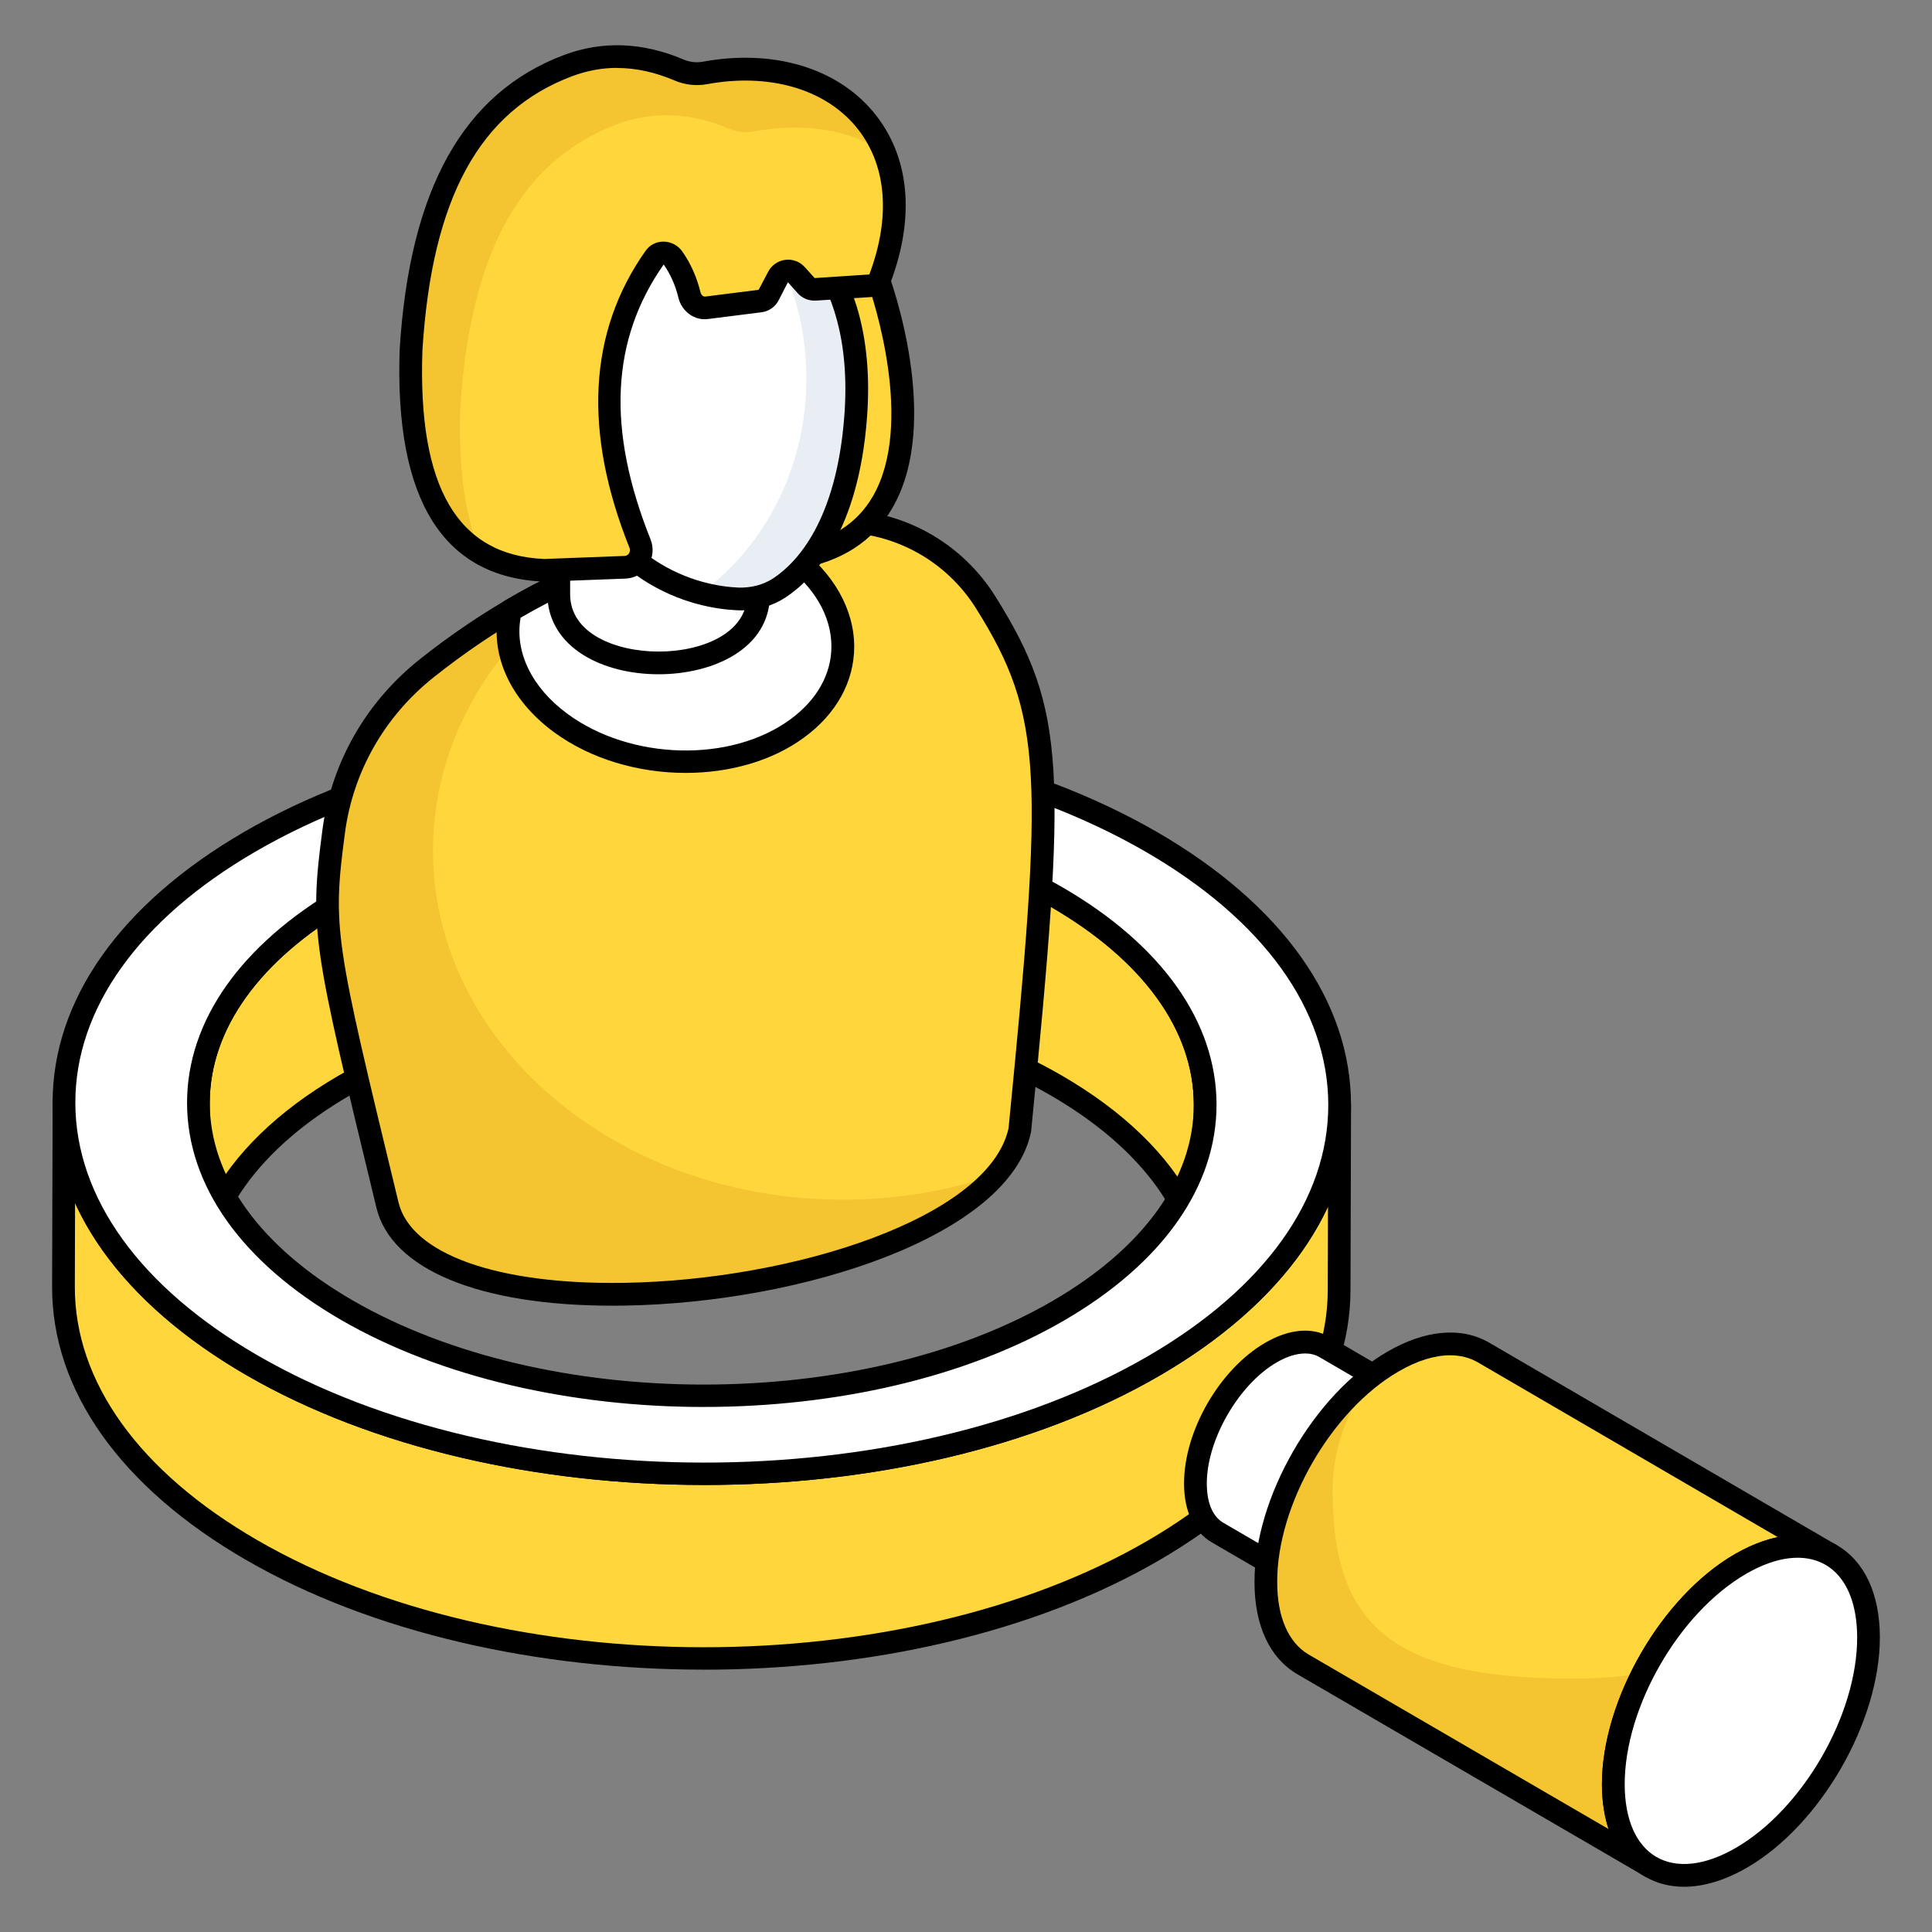
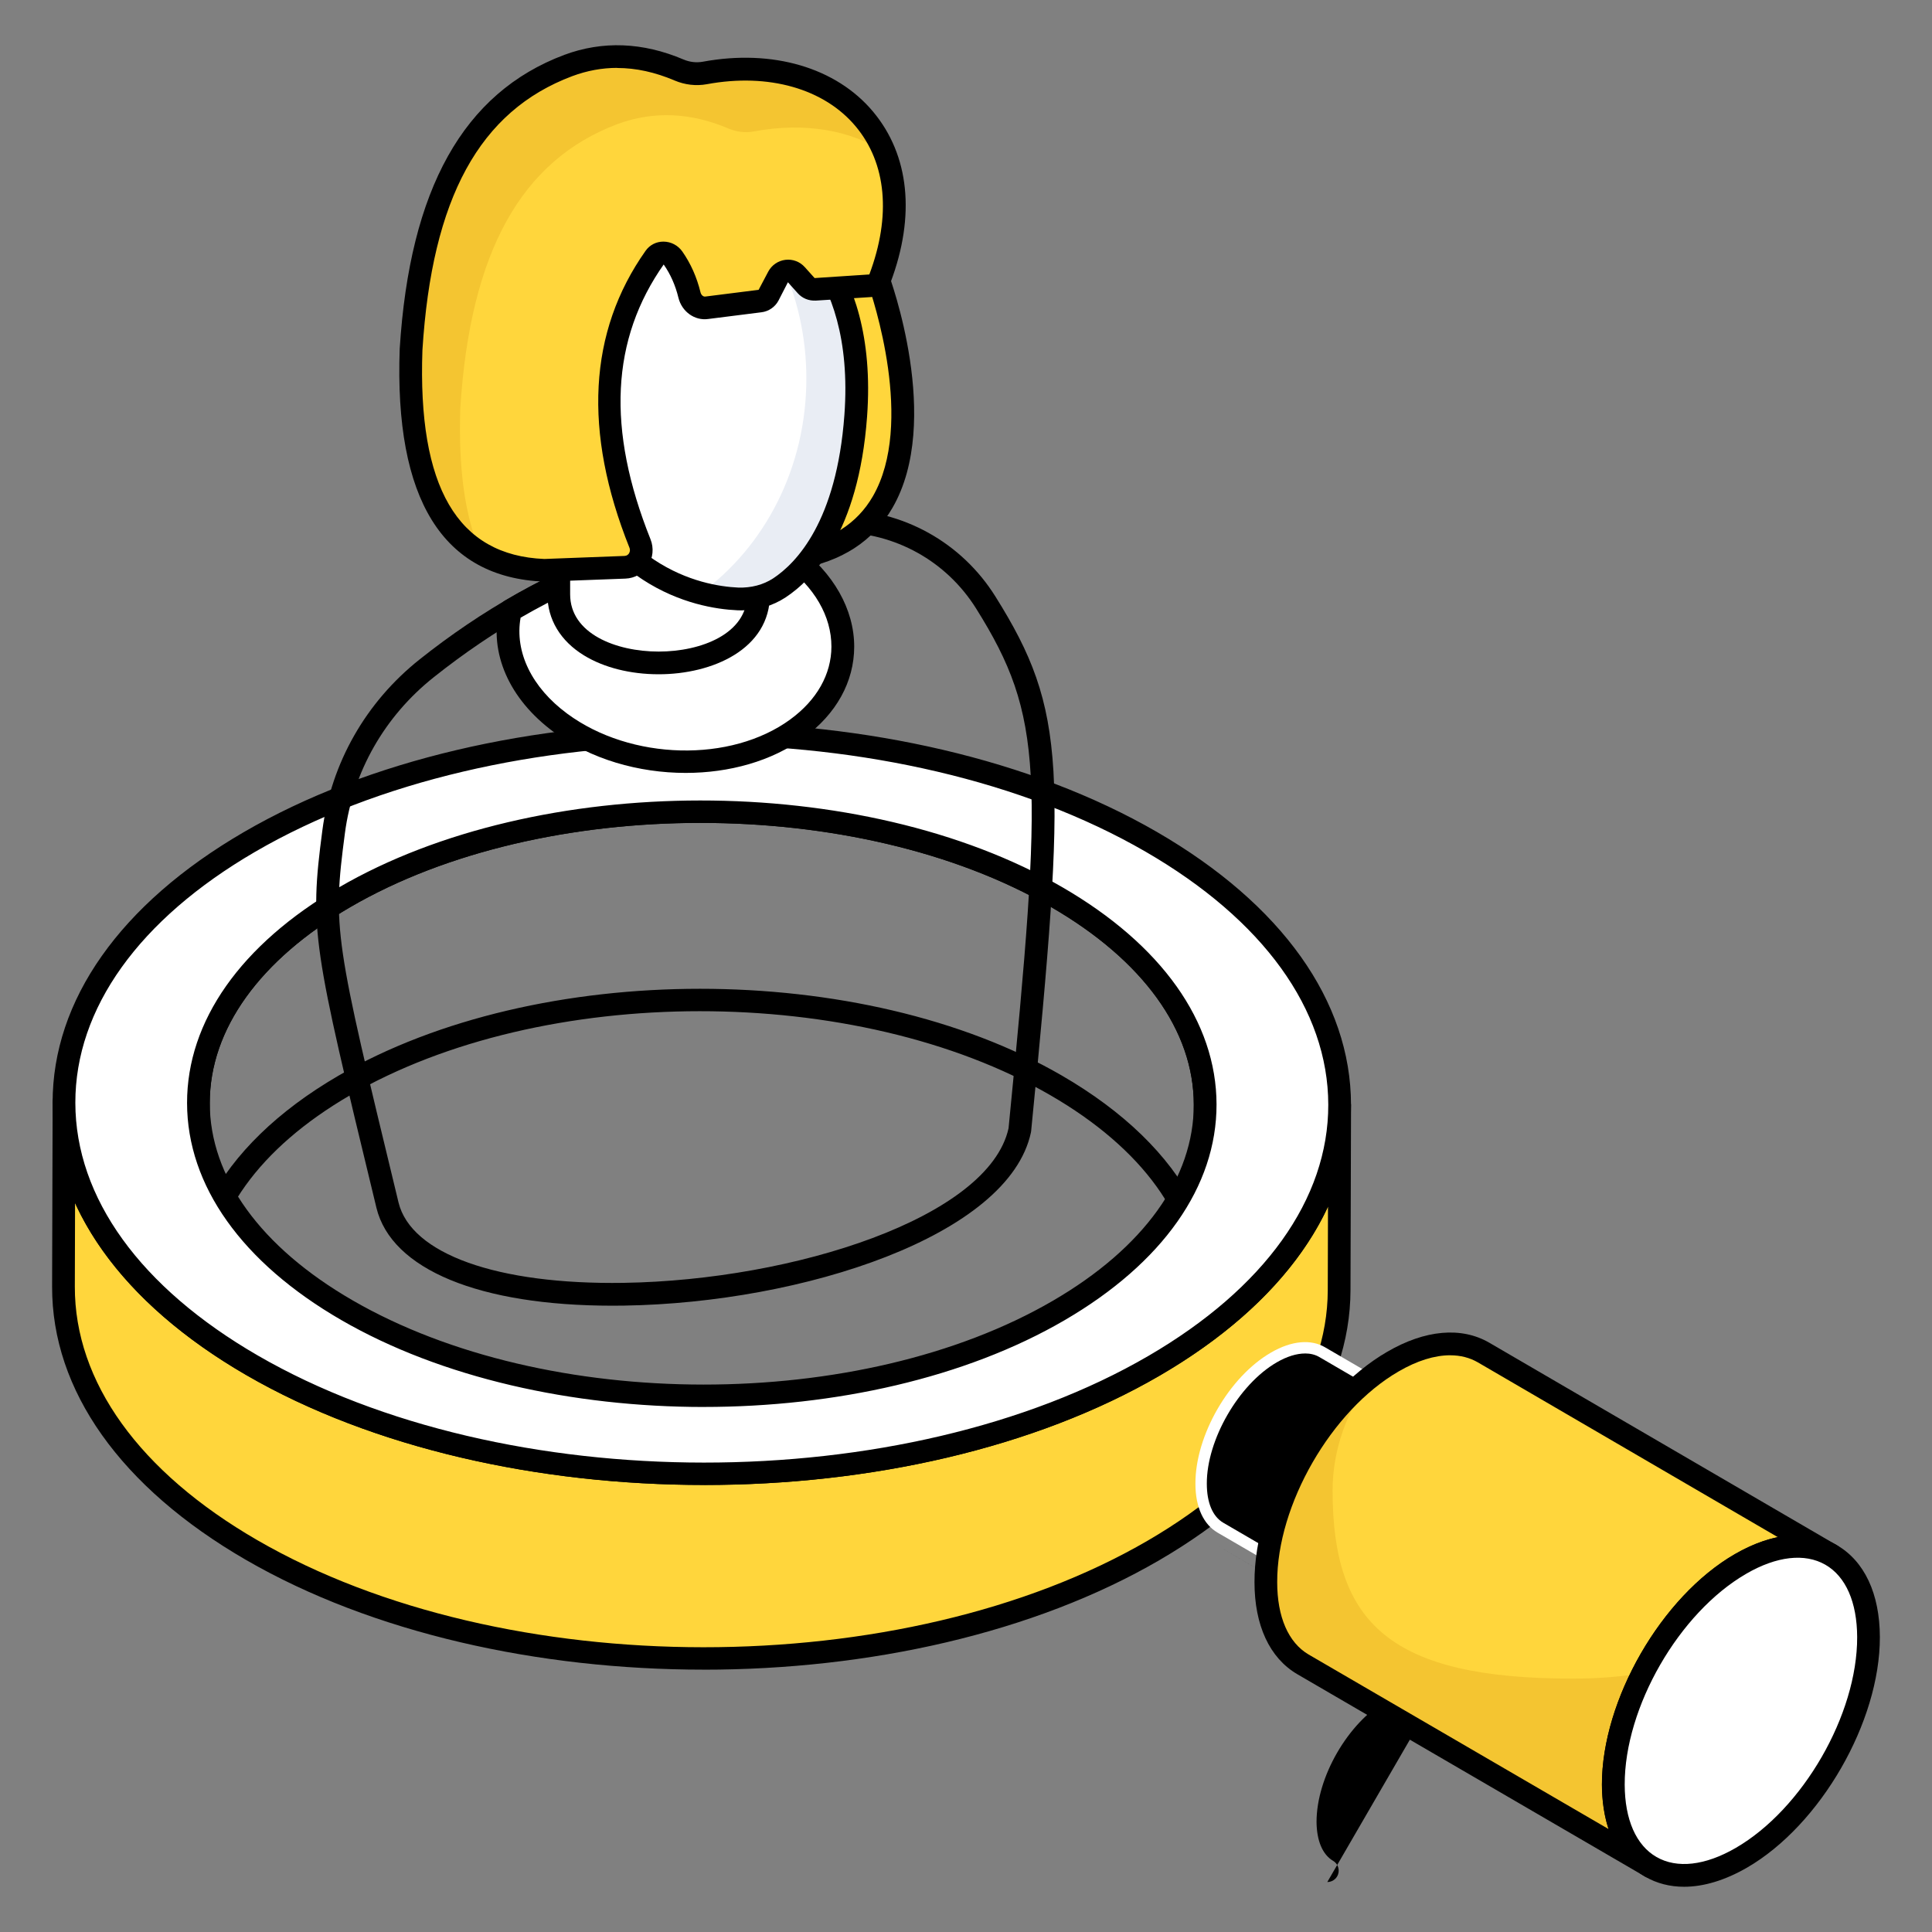
<svg xmlns="http://www.w3.org/2000/svg" id="Layer_1" enable-background="new 0 0 68 68" height="512" viewBox="0 0 68 68" width="512">
  <rect x="0" y="0" width="68" height="68" fill="#808080" stroke="none" />
  <g>
    <g>
      <g>
        <g>
          <g enable-background="new">
            <g>
              <g>
-                 <path d="m42.418 38.898-.019 6.627c.008-2.651-1.739-5.306-5.236-7.329-6.933-4.011-18.152-4.007-25.056.013-3.422 1.993-5.135 4.602-5.143 7.215l.019-6.627c.007-2.613 1.72-5.222 5.143-7.215 6.903-4.02 18.122-4.024 25.056-.013 3.497 2.023 5.243 4.678 5.236 7.329z" fill="#ffd63c" />
                <path d="m42.399 45.926c-0 0-.001 0-.001 0-.221-.001-.399-.181-.399-.401.008-2.619-1.781-5.099-5.036-6.981-6.812-3.942-17.872-3.937-24.654.012-3.181 1.853-4.937 4.292-4.944 6.87-0.0.221-.18.399-.4.399-0 0-.001 0-.001 0-.221-.001-.399-.181-.399-.401s0 0 0-.001l.019-6.626c.008-2.874 1.905-5.559 5.341-7.56 7.002-4.077 18.422-4.083 25.457-.014 3.513 2.032 5.444 4.759 5.436 7.677l-.019 6.627c-0.0.221-.18.399-.4.399zm-17.759-11.124c4.604 0 9.211 1.016 12.724 3.048 2.195 1.271 3.772 2.811 4.644 4.5l.01-3.452c.007-2.62-1.781-5.1-5.036-6.981-6.813-3.943-17.873-3.937-24.654.012-3.181 1.853-4.937 4.292-4.944 6.87l-.01 3.457c.864-1.647 2.402-3.151 4.533-4.392 3.505-2.041 8.118-3.062 12.733-3.062zm17.778 4.097h.01z" />
              </g>
            </g>
            <g>
              <g>
                <path d="m47.15 38.912-.018 6.499c-.009 3.315-2.184 6.626-6.529 9.156-8.731 5.085-22.945 5.08-31.748-.013-4.422-2.559-6.631-5.918-6.622-9.272l.018-6.499c-.009 3.354 2.199 6.713 6.622 9.272 8.803 5.093 23.017 5.097 31.748.013 4.345-2.53 6.52-5.84 6.529-9.156z" fill="#ffd63c" />
                <path d="m24.77 58.766c-5.827 0-11.662-1.288-16.115-3.864-4.409-2.551-6.832-5.968-6.821-9.62l.019-6.499c0-.221.18-.399.4-.399h.001c.221.001.399.181.399.401-.01 3.354 2.271 6.522 6.422 8.924 8.677 5.021 22.738 5.026 31.347.014 4.073-2.372 6.321-5.501 6.33-8.812 0-.221.18-.399.4-.399h.001c.221.001.399.181.399.401l-.019 6.5c-.01 3.606-2.399 6.98-6.728 9.5-4.411 2.568-10.218 3.854-16.035 3.854zm-22.128-16.421-.008 2.938c-.009 3.354 2.271 6.524 6.422 8.925 8.677 5.021 22.739 5.027 31.347.013 4.073-2.371 6.321-5.5 6.33-8.811l.008-2.941c-1.039 2.235-3.053 4.276-5.917 5.944-8.829 5.142-23.25 5.136-32.149-.012-2.934-1.698-4.988-3.778-6.032-6.057z" />
              </g>
            </g>
            <g>
              <g>
                <path d="m40.518 29.627c8.803 5.093 8.849 13.347.104 18.44-8.731 5.085-22.945 5.08-31.748-.013-8.788-5.084-8.835-13.33-.103-18.415 8.746-5.093 22.959-5.097 31.748-.013zm-28.309 16.486c6.949 4.02 18.168 4.024 25.056.013 6.903-4.02 6.867-10.536-.082-14.556-6.933-4.011-18.152-4.007-25.056.013-6.889 4.012-6.852 10.519.081 14.531" fill="#fff" />
                <path d="m24.789 52.266c-5.826 0-11.663-1.288-16.116-3.864-4.394-2.542-6.816-5.945-6.821-9.585-.005-3.615 2.38-6.997 6.717-9.522 8.84-5.147 23.262-5.153 32.149-.014 4.401 2.547 6.828 5.955 6.833 9.599.005 3.619-2.384 7.005-6.728 9.534-4.411 2.568-10.217 3.853-16.034 3.853zm-.147-26.049c-5.681 0-11.357 1.257-15.671 3.769-4.08 2.376-6.324 5.512-6.319 8.83.005 3.342 2.286 6.5 6.422 8.893 8.677 5.021 22.738 5.026 31.347.014 4.087-2.38 6.335-5.52 6.33-8.842-.005-3.347-2.29-6.51-6.433-8.906-4.328-2.504-10.005-3.757-15.675-3.757zm.131 23.304c-4.615 0-9.238-1.021-12.765-3.062-3.494-2.021-5.42-4.732-5.424-7.636-.004-2.884 1.893-5.578 5.341-7.587 7.002-4.077 18.422-4.083 25.457-.014 3.501 2.025 5.431 4.742 5.436 7.649.004 2.888-1.897 5.587-5.353 7.599-3.491 2.033-8.088 3.05-12.692 3.05zm-.116-20.559c-4.469 0-8.935.989-12.33 2.966-3.192 1.858-4.948 4.308-4.944 6.895.004 2.605 1.788 5.071 5.024 6.943 6.826 3.951 17.886 3.955 24.655.014 3.199-1.862 4.958-4.315 4.955-6.906-.003-2.61-1.792-5.081-5.036-6.957-3.403-1.97-7.866-2.954-12.325-2.954z" />
              </g>
            </g>
          </g>
        </g>
        <g>
          <g>
            <g>
              <path d="m54.683 52.109c-.482-.286-1.155-.242-1.897.184-1.478.852-2.665 2.918-2.665 4.616.007.846.305 1.437.78 1.717l-8.052-4.686c-.476-.28-.774-.871-.774-1.717-.007-1.698 1.186-3.764 2.658-4.616.742-.432 1.415-.47 1.897-.191z" fill="#fff" />
-               <path d="m50.901 59.026c-.068 0-.137-.018-.201-.055l-8.052-4.687c-.628-.368-.973-1.101-.973-2.062-.007-1.85 1.249-4.03 2.858-4.962.846-.492 1.662-.56 2.298-.19l8.035 4.682c.007.004.014.009.021.013.189.112.252.356.141.547-.11.188-.356.255-.546.143l-.015-.009c-.365-.207-.904-.137-1.482.194-1.358.782-2.464 2.698-2.464 4.27.005.665.212 1.153.583 1.372.19.112.253.356.142.547-.074.127-.208.198-.346.198zm-4.965-11.388c-.299 0-.643.105-1 .313-1.339.775-2.466 2.73-2.46 4.269 0 .669.205 1.155.577 1.374l6.722 3.912c-.034-.187-.051-.385-.053-.595 0-1.86 1.258-4.04 2.865-4.966.192-.11.382-.198.568-.266l-6.725-3.919c-.142-.082-.31-.123-.495-.123z" />
+               <path d="m50.901 59.026c-.068 0-.137-.018-.201-.055l-8.052-4.687l8.035 4.682c.007.004.014.009.021.013.189.112.252.356.141.547-.11.188-.356.255-.546.143l-.015-.009c-.365-.207-.904-.137-1.482.194-1.358.782-2.464 2.698-2.464 4.27.005.665.212 1.153.583 1.372.19.112.253.356.142.547-.074.127-.208.198-.346.198zm-4.965-11.388c-.299 0-.643.105-1 .313-1.339.775-2.466 2.73-2.46 4.269 0 .669.205 1.155.577 1.374l6.722 3.912c-.034-.187-.051-.385-.053-.595 0-1.86 1.258-4.04 2.865-4.966.192-.11.382-.198.568-.266l-6.725-3.919c-.142-.082-.31-.123-.495-.123z" />
            </g>
          </g>
          <g>
            <g enable-background="new">
              <g>
                <g>
                  <g>
                    <path d="m64.455 54.736c-.811-.481-1.942-.407-3.191.31-2.487 1.433-4.483 4.909-4.483 7.765.011 1.422.512 2.417 1.313 2.888l-12.238-7.122c-.801-.471-1.302-1.465-1.302-2.888-.011-2.856 1.996-6.332 4.472-7.765 1.249-.727 2.38-.791 3.191-.321z" fill="#ffd63c" />
                  </g>
                </g>
                <g>
                  <g>
                    <path d="m58.089 65.703-12.233-7.121c-.801-.471-1.302-1.465-1.302-2.888-.01-2.567 1.612-5.637 3.747-7.262-.886 1.198-1.398 2.578-1.398 4.032 0 4.685 2.029 6.618 8.465 6.618.843 0 1.665-.064 2.455-.192-.651 1.283-1.046 2.663-1.046 3.925.021 1.422.512 2.417 1.313 2.888z" fill="#f4c531" />
                  </g>
                </g>
                <g>
                  <g>
                    <path d="m58.093 66.099c-.068 0-.137-.018-.201-.055l-.001-.001c-0 0-0 0-0 0l-12.236-7.12c-.969-.569-1.501-1.717-1.501-3.233-.011-2.975 2.084-6.614 4.672-8.112 1.333-.775 2.609-.89 3.592-.319l12.208 7.113c.011.007.023.014.034.021.189.112.252.356.141.547-.111.189-.356.255-.546.143l-.028-.017c-.709-.403-1.688-.288-2.763.328-2.361 1.36-4.283 4.688-4.283 7.418.01 1.221.406 2.125 1.116 2.543.19.111.254.356.143.547-.074.127-.208.198-.346.198zm-7.052-18.398c-.547 0-1.165.191-1.814.569-2.367 1.37-4.284 4.697-4.274 7.418 0 1.223.393 2.126 1.105 2.545l10.56 6.145c-.152-.46-.233-.984-.237-1.563 0-2.988 2.101-6.627 4.684-8.114.519-.298 1.026-.497 1.51-.597l-10.559-6.153c-.287-.166-.615-.249-.974-.249z" />
                  </g>
                </g>
              </g>
              <g>
                <g>
                  <path d="m61.261 55.046c2.48-1.435 4.497-.283 4.505 2.573.008 2.856-1.996 6.334-4.476 7.769-2.481 1.435-4.498.283-4.506-2.573-.008-2.856 1.996-6.334 4.476-7.769z" fill="#fff" />
                  <path d="m59.274 66.408c-.496 0-.958-.117-1.369-.354-.976-.562-1.516-1.711-1.521-3.238-.008-2.979 2.089-6.62 4.676-8.117 1.331-.769 2.604-.884 3.584-.319.977.562 1.517 1.711 1.521 3.238.008 2.979-2.089 6.62-4.676 8.117-.774.447-1.528.673-2.216.673zm2.187-11.016c-2.366 1.368-4.284 4.698-4.277 7.422.004 1.229.401 2.134 1.12 2.547.722.414 1.711.303 2.786-.319 2.365-1.368 4.284-4.698 4.276-7.422-.004-1.229-.401-2.134-1.12-2.547-.722-.414-1.711-.304-2.786.319z" />
                </g>
              </g>
            </g>
          </g>
        </g>
      </g>
    </g>
    <g>
      <g>
        <g>
-           <path d="m35.895 39.772c1.237-12.577 1.251-14.655-1.198-18.565-1.114-1.779-3.071-2.862-5.169-2.874-5.402-.03-10.325 1.86-14.512 5.19-1.791 1.425-2.973 3.479-3.273 5.748-.456 3.454-.342 3.901 1.895 13.143 1.342 5.508 21.016 3.229 22.257-2.643z" fill="#ffd63c" />
-         </g>
+           </g>
      </g>
      <g>
        <g>
-           <path d="m35.086 41.331c-3.988 4.676-20.231 6.072-21.448 1.086-2.235-9.242-2.352-9.689-1.898-13.148.303-2.269 1.485-4.318 3.273-5.749 2.029-1.609 4.222-2.881 6.567-3.761-3.83 2.207-6.34 5.941-6.34 10.177 0 6.787 6.457 12.288 14.42 12.288 1.919 0 3.755-.316 5.426-.894z" fill="#f4c531" />
-         </g>
+           </g>
      </g>
      <g>
        <g>
          <path d="m21.559 45.956c-4.687 0-7.781-1.276-8.31-3.445l-.028-.118c-2.206-9.113-2.338-9.659-1.874-13.173.312-2.368 1.527-4.503 3.42-6.009 4.375-3.481 9.462-5.341 14.763-5.277 2.255.013 4.314 1.157 5.506 3.062 2.52 4.021 2.506 6.111 1.257 18.815-.001.015-.003.029-.007.044-.77 3.642-8.032 6.001-14.319 6.098-.137.002-.273.003-.408.003zm7.842-27.223c-5.124 0-9.879 1.717-14.136 5.104-1.73 1.376-2.84 3.324-3.125 5.487-.444 3.365-.358 3.723 1.858 12.879l.028.118c.442 1.814 3.466 2.9 7.928 2.831 5.992-.093 12.853-2.3 13.544-5.442 1.224-12.447 1.241-14.489-1.141-18.291-1.046-1.671-2.853-2.675-4.833-2.686-.041-.001-.083-.001-.125-.001zm6.494 21.039h.01z" />
        </g>
      </g>
      <g>
        <g>
          <path d="m28.06 25.638c-2.231 1.637-5.962 1.55-8.331-.196-1.492-1.101-2.087-2.594-1.76-3.956 2.485-1.463 5.18-2.456 8.041-2.883.652.217 1.261.529 1.804.927 2.369 1.746 2.478 4.477.246 6.107z" fill="#fff" />
          <path d="m24.135 27.204c-1.656 0-3.346-.483-4.644-1.439-1.575-1.161-2.29-2.795-1.913-4.37.025-.106.093-.196.186-.252 2.583-1.521 5.337-2.509 8.186-2.935.062-.01.127-.004.186.016.696.232 1.34.564 1.914.985 1.283.945 2.017 2.24 2.015 3.554-.002 1.23-.63 2.367-1.768 3.198-1.133.831-2.632 1.243-4.161 1.243zm-5.812-5.461c-.213 1.203.392 2.455 1.643 3.377 2.235 1.647 5.76 1.735 7.857.196 0 0 0-.001 0-.001.927-.678 1.438-1.585 1.44-2.554.002-1.072-.597-2.104-1.688-2.908-.482-.354-1.021-.636-1.604-.84-2.657.41-5.229 1.327-7.65 2.729z" />
        </g>
      </g>
      <g>
        <g>
          <path d="m26.7 20.917v-7.362h-7.033l-0 7.362c0 3.22 7.033 3.22 7.033 0z" fill="#fff" />
        </g>
        <g>
          <path d="m23.184 23.732c-.994 0-1.926-.234-2.626-.662-.833-.508-1.291-1.272-1.291-2.152v-7.362c0-.221.179-.4.4-.4h7.033c.221 0 .4.18.4.4v7.362c0 1.934-2.03 2.814-3.916 2.814zm-3.117-9.776v6.962c0 1.385 1.616 2.015 3.117 2.015 1.5 0 3.116-.63 3.116-2.015v-6.962z" />
        </g>
      </g>
      <g>
        <g>
          <g>
            <g>
              <path d="m30.882 9.73s3.318 8.874-2.852 9.899c-6.195 1.03 2.229-10.653 2.229-10.653z" fill="#ffd63c" />
            </g>
            <g>
              <path d="m27.325 20.093c-.798 0-1.364-.262-1.688-.782-1.494-2.407 3.701-9.74 4.298-10.569.072-.101.188-.161.311-.165.123-.029.243.049.322.145l.623.755c.028.034.051.073.066.115.08.212 1.921 5.227.156 8.28-.679 1.176-1.795 1.899-3.317 2.152-.277.046-.535.069-.771.069zm2.959-10.46c-2.106 3.014-4.838 7.852-3.966 9.256.23.373.783.49 1.648.346 1.273-.212 2.2-.805 2.754-1.763 1.481-2.559.01-6.972-.19-7.54z" />
            </g>
          </g>
        </g>
        <g>
          <path d="m27.021 7.373s3.519 1.499 3.097 7.264c-.283 3.866-1.75 5.438-2.685 6.054-.433.286-.944.414-1.462.39-1.447-.065-4.853-.769-6.405-5.769-2-6.442 5.627-9.308 5.627-9.308z" fill="#fff" />
        </g>
        <g>
          <path d="m30.121 14.634c-.29 3.87-1.75 5.44-2.69 6.06-.43.28-.94.41-1.46.39-.34-.02-.79-.07-1.3-.21 2.24-1.63 3.71-4.41 3.71-7.55 0-2.97-1.31-5.6-3.34-7.26.1-.04.15-.06.15-.06l1.83 1.37c0 0 3.52 1.5 3.1 7.26z" fill="#e9edf4" />
        </g>
        <g>
          <path d="m26.088 21.483c-.045 0-.089-.001-.134-.003-1.492-.067-5.137-.792-6.769-6.051-2.087-6.725 5.788-9.771 5.868-9.801.127-.049.271-.028.38.054l1.794 1.344c.459.216 3.707 1.957 3.291 7.64-.3 4.088-1.923 5.738-2.864 6.358-.458.302-.998.459-1.565.459zm-.955-15.025c-1.183.499-6.894 3.228-5.185 8.735 1.482 4.773 4.718 5.429 6.041 5.488.445.013.871-.094 1.225-.325.817-.539 2.231-2.003 2.506-5.749.395-5.384-2.723-6.81-2.856-6.868-.028-.013-.057-.028-.082-.047z" />
        </g>
        <g>
          <g>
            <path d="m23.04 9.067c-1.88 2.668-2.155 5.987-.506 10.089.152.379-.128.794-.537.809l-2.857.108c-3.366-.136-4.849-2.83-4.673-7.776.347-5.518 2.156-8.722 5.532-9.99 1.26-.468 2.562-.414 3.905.158.284.121.596.158.9.102 4.612-.848 7.988 2.386 6.165 7.235-.054.144-.193.246-.347.256l-1.933.124c-.12.008-.236-.04-.316-.129l-.346-.385c-.181-.202-.508-.162-.636.077l-.346.647c-.06.112-.17.188-.296.204l-2.389.301c-.09-.687-.31-1.296-.674-1.817-.155-.222-.491-.234-.646-.012z" fill="#ffd63c" />
          </g>
        </g>
        <g>
          <g>
            <path d="m31.111 5.344c-1.18-.76-2.78-1.05-4.57-.72-.3.06-.61.02-.9-.1-1.34-.57-2.64-.62-3.9-.16-3.38 1.27-5.19 4.48-5.54 10-.07 2.13.16 3.84.73 5.11-1.81-1.06-2.59-3.49-2.46-7.18.34-5.52 2.15-8.72 5.53-9.99 1.26-.47 2.56-.41 3.9.16.29.12.6.16.9.1 2.97-.55 5.43.6 6.31 2.78z" fill="#f4c531" />
          </g>
        </g>
        <g>
          <g>
            <path d="m19.156 20.472c-3.575-.143-5.276-2.898-5.088-8.19.354-5.637 2.248-9.019 5.791-10.35 1.351-.502 2.763-.448 4.198.162.218.092.454.12.68.078 2.458-.453 4.696.208 5.993 1.759 1.278 1.529 1.497 3.663.615 6.01-.111.293-.384.494-.696.515l-1.933.124c-.252.012-.478-.08-.64-.262l-.344-.384-.332.646c-.121.227-.345.38-.599.411l-1.871.236c-.482.07-.933-.261-1.052-.749-.106-.437-.281-.83-.518-1.168l.014-.022c-1.872 2.65-2.028 5.82-.478 9.693.123.308.09.656-.089.933-.177.274-.466.438-.793.451zm2.568-18.083c-.535 0-1.061.097-1.585.292-3.26 1.226-4.936 4.289-5.271 9.641-.171 4.819 1.231 7.228 4.29 7.352l2.826-.107c.082-.004.128-.05.153-.087.018-.028.056-.104.018-.201-1.636-4.087-1.445-7.604.567-10.451.145-.206.374-.324.628-.324h.002c.264.001.512.131.665.35.293.419.509.902.639 1.437.019.078.087.161.173.146l1.872-.236.34-.643c.122-.228.347-.382.603-.413.259-.031.511.065.683.258l.345.384 1.926-.127c.774-2.062.604-3.914-.481-5.212-1.11-1.328-3.068-1.885-5.235-1.485-.381.07-.773.024-1.136-.129-.694-.295-1.363-.441-2.02-.441zm1.323 6.668h.01z" />
          </g>
        </g>
      </g>
    </g>
  </g>
</svg>